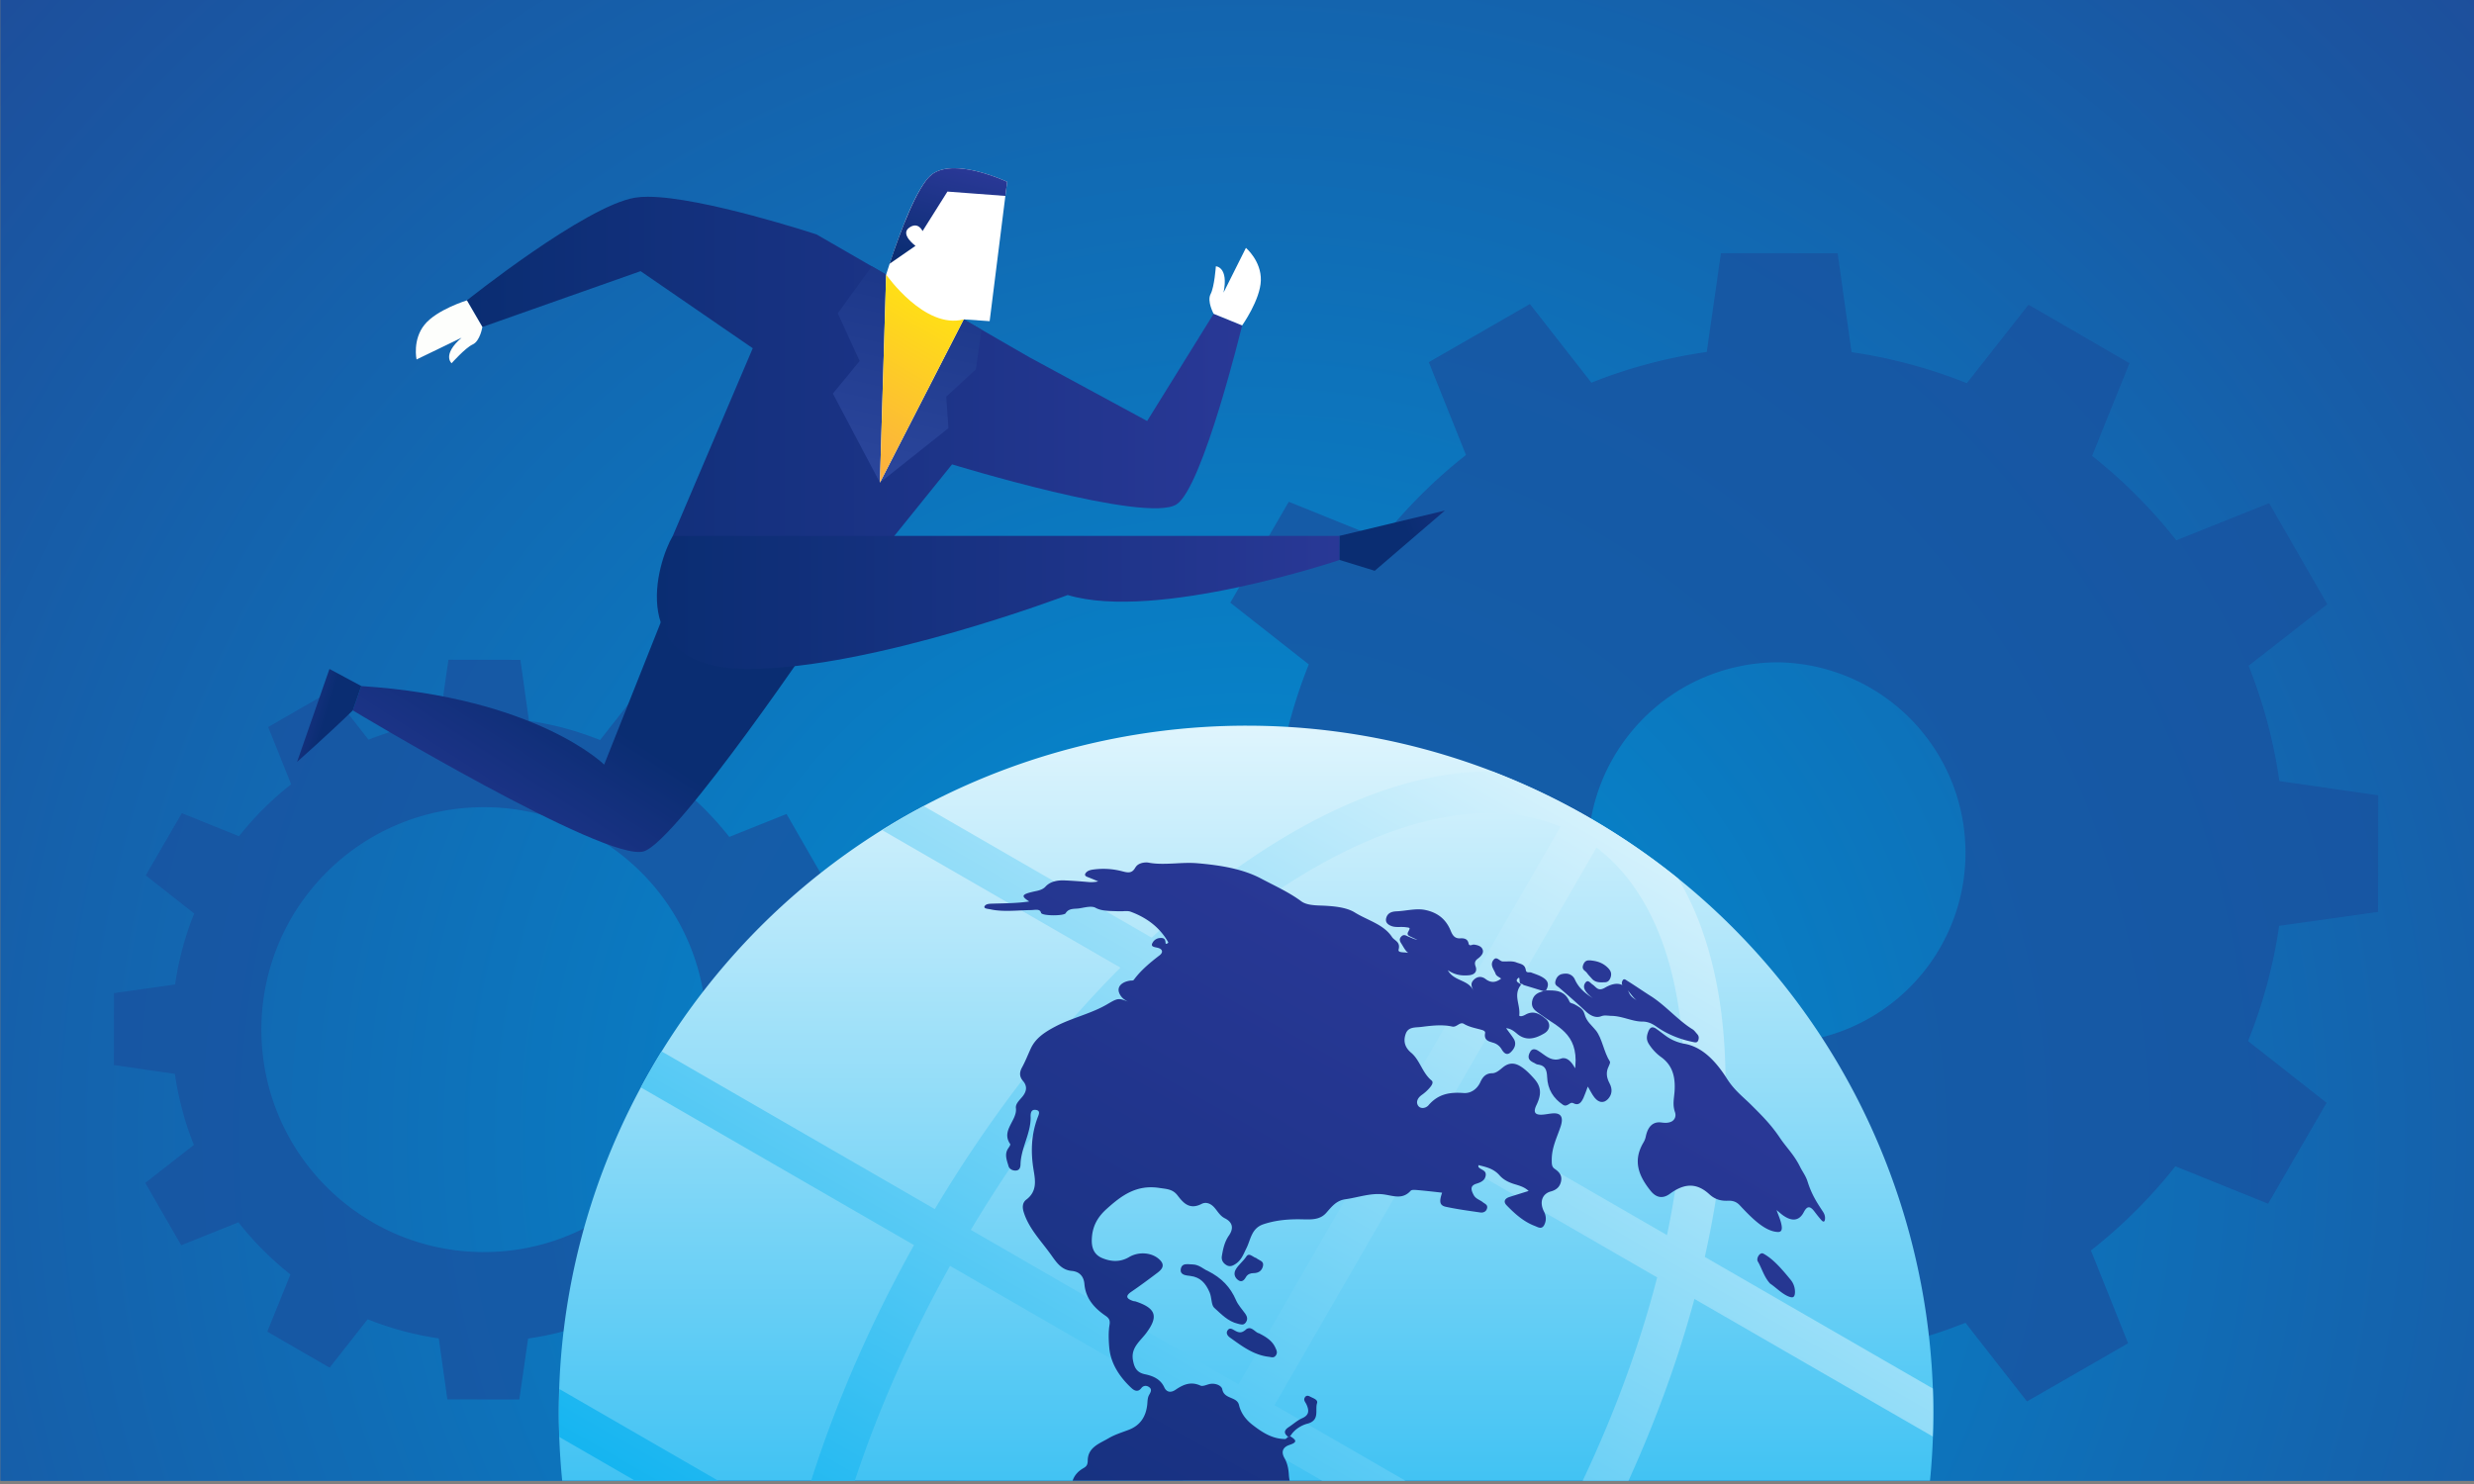
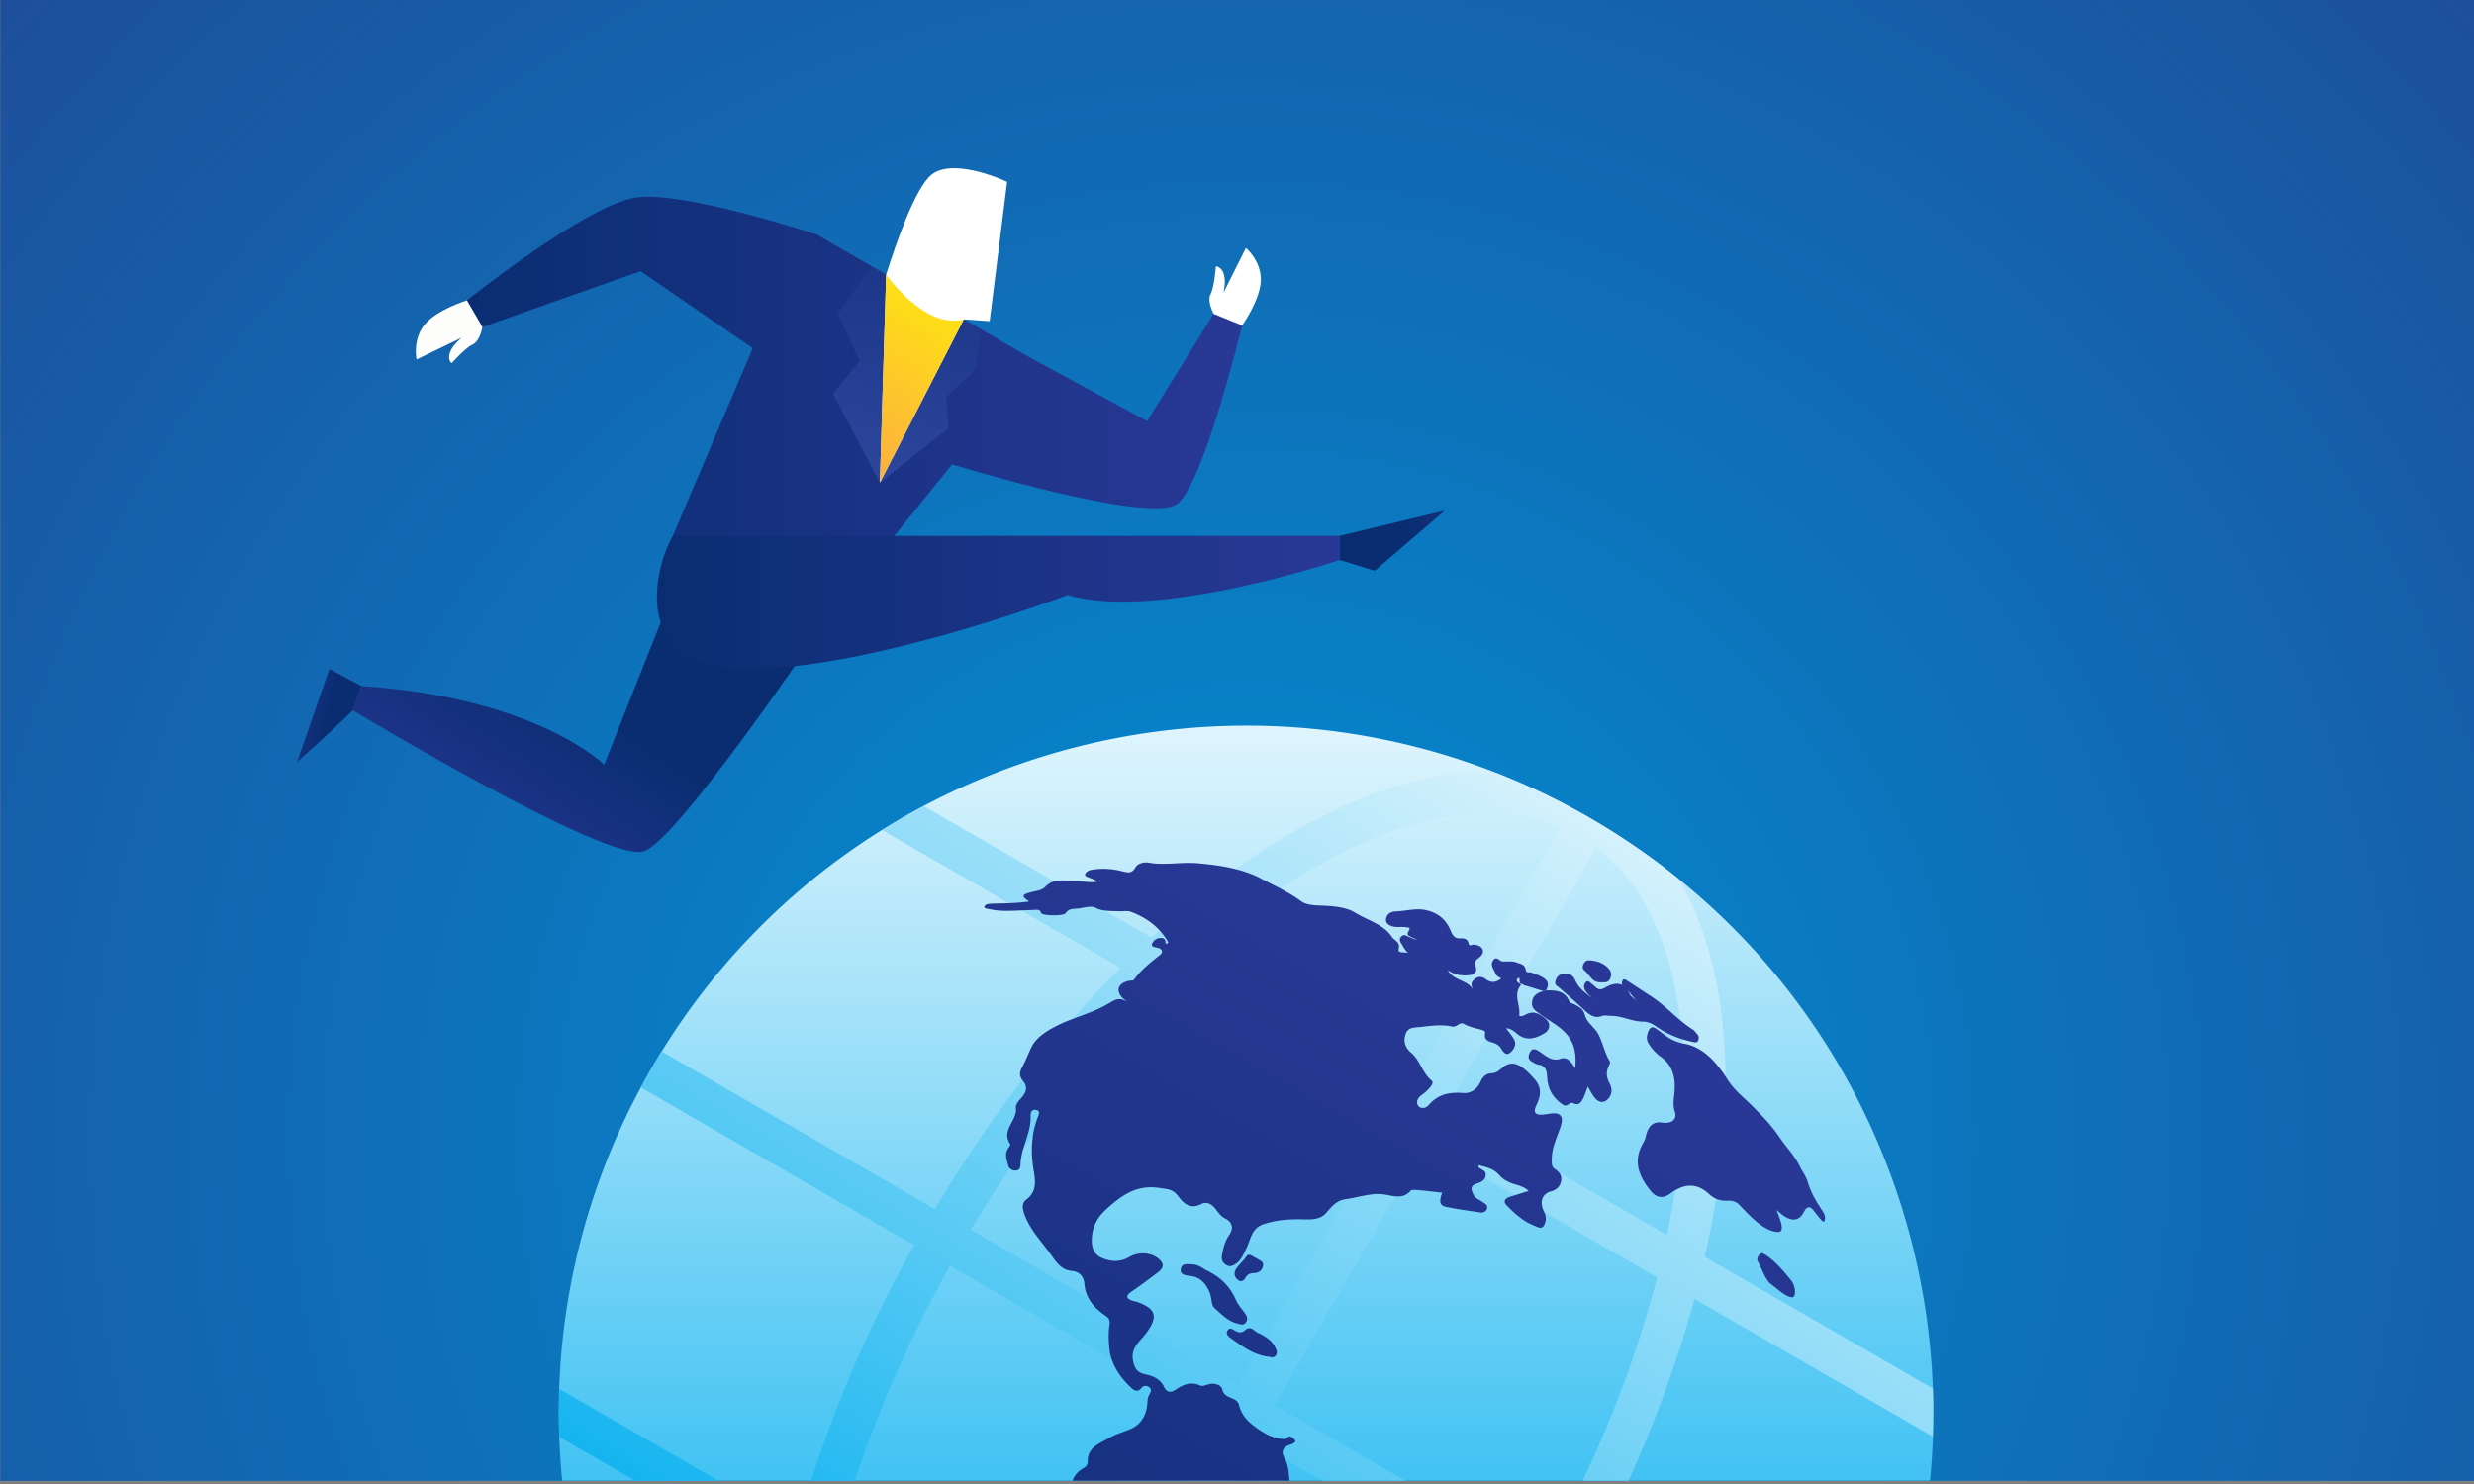
<svg xmlns="http://www.w3.org/2000/svg" viewBox="0 0 264.583 158.75" height="600" width="1000">
  <rect x="0" y="0" width="264.583" height="158.75" fill="#808080" stroke="none" />
  <defs>
    <clipPath id="ab" clipPathUnits="userSpaceOnUse">
      <path d="M0 1214h1820V0H0z" />
    </clipPath>
    <clipPath id="V" clipPathUnits="userSpaceOnUse">
      <path d="M227.711 1191.543l.686 1.405s-1.521 1.994-1.224 3.48c0 0-1.489-2.565.538-4.885" />
    </clipPath>
    <clipPath id="g" clipPathUnits="userSpaceOnUse">
-       <path d="M0 1214h1820V0H0z" />
-     </clipPath>
+       </clipPath>
    <clipPath id="h" clipPathUnits="userSpaceOnUse">
      <path d="M187.049 1196.17h110.17v-85.74h-110.17z" />
    </clipPath>
    <clipPath id="ac" clipPathUnits="userSpaceOnUse">
      <path transform="scale(1 -1)" fill="#f4e3d7" stroke-width=".12" d="M181.532-1208.664h120.392v72.235H181.532z" />
    </clipPath>
    <clipPath id="aa" clipPathUnits="userSpaceOnUse">
      <path transform="scale(1 -1)" fill="#f4e3d7" stroke-width=".12" d="M181.532-1208.664h120.392v72.235H181.532z" />
    </clipPath>
    <clipPath id="Y" clipPathUnits="userSpaceOnUse">
      <path transform="scale(1 -1)" fill="#f4e3d7" stroke-width=".12" d="M181.532-1208.664h120.392v72.235H181.532z" />
    </clipPath>
    <clipPath id="U" clipPathUnits="userSpaceOnUse">
      <path transform="scale(1 -1)" fill="#f4e3d7" stroke-width=".12" d="M181.532-1208.664h120.392v72.235H181.532z" />
    </clipPath>
    <clipPath id="S" clipPathUnits="userSpaceOnUse">
-       <path transform="scale(1 -1)" fill="#f4e3d7" stroke-width=".12" d="M181.532-1208.664h120.392v72.235H181.532z" />
-     </clipPath>
+       </clipPath>
    <clipPath id="Q" clipPathUnits="userSpaceOnUse">
      <path transform="scale(1 -1)" fill="#f4e3d7" stroke-width=".12" d="M181.532-1208.664h120.392v72.235H181.532z" />
    </clipPath>
    <clipPath id="O" clipPathUnits="userSpaceOnUse">
      <path transform="scale(1 -1)" fill="#f4e3d7" stroke-width=".12" d="M181.532-1208.664h120.392v72.235H181.532z" />
    </clipPath>
    <clipPath id="M" clipPathUnits="userSpaceOnUse">
      <path transform="scale(1 -1)" fill="#f4e3d7" stroke-width=".12" d="M181.532-1208.664h120.392v72.235H181.532z" />
    </clipPath>
    <clipPath id="K" clipPathUnits="userSpaceOnUse">
      <path transform="scale(1 -1)" fill="#f4e3d7" stroke-width=".12" d="M181.532-1208.664h120.392v72.235H181.532z" />
    </clipPath>
    <clipPath id="I" clipPathUnits="userSpaceOnUse">
      <path transform="scale(1 -1)" fill="#f4e3d7" stroke-width=".12" d="M181.532-1208.664h120.392v72.235H181.532z" />
    </clipPath>
    <clipPath id="G" clipPathUnits="userSpaceOnUse">
      <path transform="scale(1 -1)" fill="#f4e3d7" stroke-width=".12" d="M181.532-1208.664h120.392v72.235H181.532z" />
    </clipPath>
    <clipPath id="E" clipPathUnits="userSpaceOnUse">
      <path transform="scale(1 -1)" fill="#f4e3d7" stroke-width=".12" d="M181.532-1208.664h120.392v72.235H181.532z" />
    </clipPath>
    <clipPath id="C" clipPathUnits="userSpaceOnUse">
      <path transform="scale(1 -1)" fill="#f4e3d7" stroke-width=".12" d="M181.532-1208.664h120.392v72.235H181.532z" />
    </clipPath>
    <clipPath id="A" clipPathUnits="userSpaceOnUse">
      <path transform="scale(1 -1)" fill="#f4e3d7" stroke-width=".12" d="M181.532-1208.664h120.392v72.235H181.532z" />
    </clipPath>
    <clipPath id="y" clipPathUnits="userSpaceOnUse">
      <path transform="scale(1 -1)" fill="#f4e3d7" stroke-width=".12" d="M181.532-1208.664h120.392v72.235H181.532z" />
    </clipPath>
    <clipPath id="w" clipPathUnits="userSpaceOnUse">
      <path transform="scale(1 -1)" fill="#f4e3d7" stroke-width=".12" d="M181.532-1208.664h120.392v72.235H181.532z" />
    </clipPath>
    <clipPath id="u" clipPathUnits="userSpaceOnUse">
      <path transform="scale(1 -1)" fill="#f4e3d7" stroke-width=".12" d="M181.532-1208.664h120.392v72.235H181.532z" />
    </clipPath>
    <clipPath id="s" clipPathUnits="userSpaceOnUse">
      <path transform="scale(1 -1)" fill="#f4e3d7" stroke-width=".12" d="M181.532-1208.664h120.392v72.235H181.532z" />
    </clipPath>
    <clipPath id="q" clipPathUnits="userSpaceOnUse">
      <path transform="scale(1 -1)" fill="#f4e3d7" stroke-width=".12" d="M181.532-1208.664h120.392v72.235H181.532z" />
    </clipPath>
    <clipPath id="o" clipPathUnits="userSpaceOnUse">
      <path transform="scale(1 -1)" fill="#f4e3d7" stroke-width=".12" d="M181.532-1208.664h120.392v72.235H181.532z" />
    </clipPath>
    <clipPath id="m" clipPathUnits="userSpaceOnUse">
      <path transform="scale(1 -1)" fill="#f4e3d7" stroke-width=".12" d="M181.532-1208.664h120.392v72.235H181.532z" />
    </clipPath>
    <clipPath id="k" clipPathUnits="userSpaceOnUse">
      <path transform="scale(1 -1)" fill="#f4e3d7" stroke-width=".12" d="M181.532-1208.664h120.392v72.235H181.532z" />
    </clipPath>
    <clipPath id="i" clipPathUnits="userSpaceOnUse">
      <path transform="scale(1 -1)" fill="#f4e3d7" stroke-width=".12" d="M181.532-1208.664h120.392v72.235H181.532z" />
    </clipPath>
    <clipPath id="f" clipPathUnits="userSpaceOnUse">
      <path transform="scale(1 -1)" fill="#f4e3d7" stroke-width=".12" d="M181.532-1208.664h120.392v72.235H181.532z" />
    </clipPath>
    <clipPath id="d" clipPathUnits="userSpaceOnUse">
      <path transform="scale(1 -1)" fill="#f4e3d7" stroke-width=".12" d="M181.532-1208.664h120.392v72.235H181.532z" />
    </clipPath>
    <clipPath id="b" clipPathUnits="userSpaceOnUse">
      <path transform="scale(1 -1)" fill="#f4e3d7" stroke-width=".12" d="M181.532-1208.664h120.392v72.235H181.532z" />
    </clipPath>
    <linearGradient id="ad" spreadMethod="pad" gradientTransform="matrix(33.208 0 0 -33.208 213.467 1179.173)" gradientUnits="userSpaceOnUse" y2="0" x2="1" y1="0" x1="0">
      <stop offset="0" stop-color="#0a2d72" />
      <stop offset="1" stop-color="#293896" />
    </linearGradient>
    <linearGradient id="Z" spreadMethod="pad" gradientTransform="scale(8.242 -8.242) rotate(-59.999 -111.176 -95.342)" gradientUnits="userSpaceOnUse" y2="0" x2="1" y1="0" x1="0">
      <stop offset="0" stop-color="#fbb03f" />
      <stop offset="1" stop-color="#ffde17" />
    </linearGradient>
    <linearGradient id="a" spreadMethod="pad" gradientTransform="matrix(-2.792 -.245 -.245 2.792 229.058 1194.127)" gradientUnits="userSpaceOnUse" y2="0" x2="1" y1="0" x1="0">
      <stop offset="0" stop-color="#fff" />
      <stop offset="1" stop-opacity="0" stop-color="#fff" />
    </linearGradient>
    <linearGradient id="X" spreadMethod="pad" gradientTransform="matrix(-2.792 -.245 -.245 2.792 229.058 1194.127)" gradientUnits="userSpaceOnUse" y2="0" x2="1" y1="0" x1="0">
      <stop offset="0" stop-color="#00aeef" />
      <stop offset="1" stop-color="#fff" />
    </linearGradient>
    <linearGradient id="T" spreadMethod="pad" gradientTransform="matrix(1.179 4.826 4.826 -1.179 227.158 1195.474)" gradientUnits="userSpaceOnUse" y2="0" x2="1" y1="0" x1="0">
      <stop offset="0" stop-color="#0a2d72" />
      <stop offset="1" stop-color="#293896" />
    </linearGradient>
    <linearGradient id="R" spreadMethod="pad" gradientTransform="scale(-10.218 10.218) rotate(6.953 -971.148 -133.453)" gradientUnits="userSpaceOnUse" y2="0" x2="1" y1="0" x1="0">
      <stop offset="0" stop-color="#00aeef" />
      <stop offset=".595" stop-color="#fff" />
      <stop offset="1" stop-color="#fff" />
    </linearGradient>
    <linearGradient id="P" spreadMethod="pad" gradientTransform="scale(-11.855 11.855) rotate(-77.275 53.547 62.395)" gradientUnits="userSpaceOnUse" y2="0" x2="1" y1="0" x1="0">
      <stop offset="0" stop-color="#1b3687" />
      <stop offset="1" stop-color="#2c479d" />
    </linearGradient>
    <linearGradient id="N" spreadMethod="pad" gradientTransform="matrix(37.72 0 0 -37.72 204.223 1188.572)" gradientUnits="userSpaceOnUse" y2="0" x2="1" y1="0" x1="0">
      <stop offset="0" stop-color="#0a2d72" />
      <stop offset="1" stop-color="#293896" />
    </linearGradient>
    <linearGradient id="L" spreadMethod="pad" gradientTransform="scale(7.634 -7.634) rotate(-22.311 -376.384 -160.474)" gradientUnits="userSpaceOnUse" y2="0" x2="1" y1="0" x1="0">
      <stop offset="0" stop-color="#0a2d72" />
      <stop offset="1" stop-color="#293896" />
    </linearGradient>
    <linearGradient id="J" spreadMethod="pad" gradientTransform="matrix(-2.461 .752 .752 2.461 197.337 1173.493)" gradientUnits="userSpaceOnUse" y2="0" x2="1" y1="0" x1="0">
      <stop offset="0" stop-color="#0a2d72" />
      <stop offset="1" stop-color="#293896" />
    </linearGradient>
    <linearGradient id="H" spreadMethod="pad" gradientTransform="scale(-10.859 10.859) rotate(-57.313 89.34 71.699)" gradientUnits="userSpaceOnUse" y2="0" x2="1" y1="0" x1="0">
      <stop offset="0" stop-color="#0a2d72" />
      <stop offset="1" stop-color="#293896" />
    </linearGradient>
    <linearGradient id="F" spreadMethod="pad" gradientTransform="scale(53.636 -53.636) rotate(-59.999 -15.831 -14.086)" gradientUnits="userSpaceOnUse" y2="0" x2="1" y1="0" x1="0">
      <stop offset="0" stop-color="#0a2d72" />
      <stop offset="1" stop-color="#293896" />
    </linearGradient>
    <linearGradient id="D" spreadMethod="pad" gradientTransform="scale(53.635 -53.635) rotate(-59.999 -15.928 -14.03)" gradientUnits="userSpaceOnUse" y2="0" x2="1" y1="0" x1="0">
      <stop offset="0" stop-color="#0a2d72" />
      <stop offset="1" stop-color="#293896" />
    </linearGradient>
    <linearGradient id="B" spreadMethod="pad" gradientTransform="scale(53.636 -53.636) rotate(-59.999 -15.808 -14.1)" gradientUnits="userSpaceOnUse" y2="0" x2="1" y1="0" x1="0">
      <stop offset="0" stop-color="#0a2d72" />
      <stop offset="1" stop-color="#293896" />
    </linearGradient>
    <linearGradient id="z" spreadMethod="pad" gradientTransform="scale(53.635 -53.635) rotate(-59.999 -15.897 -14.048)" gradientUnits="userSpaceOnUse" y2="0" x2="1" y1="0" x1="0">
      <stop offset="0" stop-color="#0a2d72" />
      <stop offset="1" stop-color="#293896" />
    </linearGradient>
    <linearGradient id="x" spreadMethod="pad" gradientTransform="scale(53.635 -53.635) rotate(-59.999 -15.566 -14.24)" gradientUnits="userSpaceOnUse" y2="0" x2="1" y1="0" x1="0">
      <stop offset="0" stop-color="#0a2d72" />
      <stop offset="1" stop-color="#293896" />
    </linearGradient>
    <linearGradient id="v" spreadMethod="pad" gradientTransform="matrix(26.818 46.449 46.449 -26.818 223.83 1116.512)" gradientUnits="userSpaceOnUse" y2="0" x2="1" y1="0" x1="0">
      <stop offset="0" stop-color="#0a2d72" />
      <stop offset="1" stop-color="#293896" />
    </linearGradient>
    <linearGradient id="t" spreadMethod="pad" gradientTransform="scale(53.636 -53.636) rotate(-59.999 -15.772 -14.12)" gradientUnits="userSpaceOnUse" y2="0" x2="1" y1="0" x1="0">
      <stop offset="0" stop-color="#0a2d72" />
      <stop offset="1" stop-color="#293896" />
    </linearGradient>
    <linearGradient id="r" spreadMethod="pad" gradientTransform="scale(53.635 -53.635) rotate(-59.999 -15.795 -14.107)" gradientUnits="userSpaceOnUse" y2="0" x2="1" y1="0" x1="0">
      <stop offset="0" stop-color="#0a2d72" />
      <stop offset="1" stop-color="#293896" />
    </linearGradient>
    <linearGradient id="p" spreadMethod="pad" gradientTransform="scale(53.635 -53.635) rotate(-59.999 -15.652 -14.19)" gradientUnits="userSpaceOnUse" y2="0" x2="1" y1="0" x1="0">
      <stop offset="0" stop-color="#0a2d72" />
      <stop offset="1" stop-color="#293896" />
    </linearGradient>
    <linearGradient id="n" spreadMethod="pad" gradientTransform="scale(53.635 -53.635) rotate(-59.999 -15.96 -14.012)" gradientUnits="userSpaceOnUse" y2="0" x2="1" y1="0" x1="0">
      <stop offset="0" stop-color="#0a2d72" />
      <stop offset="1" stop-color="#293896" />
    </linearGradient>
    <linearGradient id="l" spreadMethod="pad" gradientTransform="scale(69.141 -69.141) rotate(-60.359 -12.25 -10.957)" gradientUnits="userSpaceOnUse" y2="0" x2="1" y1="0" x1="0">
      <stop offset="0" stop-color="#00aeef" />
      <stop offset="1" stop-color="#fff" />
    </linearGradient>
    <linearGradient id="j" spreadMethod="pad" gradientTransform="matrix(0 59.22 59.22 0 242.134 1121.285)" gradientUnits="userSpaceOnUse" y2="0" x2="1" y1="0" x1="0">
      <stop offset="0" stop-color="#00aeef" />
      <stop offset="1" stop-color="#fff" />
    </linearGradient>
    <radialGradient id="e" spreadMethod="pad" gradientTransform="scale(91.949 -91.949) rotate(-45 -13.824 -9.45)" gradientUnits="userSpaceOnUse" r="1" cy="0" cx="0" fy="0" fx="0">
      <stop offset="0" stop-color="#0091d5" />
      <stop offset="1" stop-color="#214694" />
    </radialGradient>
    <radialGradient id="c" spreadMethod="pad" gradientTransform="scale(91.949 -91.949) rotate(-45 -13.824 -9.45)" gradientUnits="userSpaceOnUse" r="1" cy="0" cx="0" fy="0" fx="0">
      <stop offset="0" stop-color="#0091d5" />
      <stop offset="1" stop-color="#214694" />
    </radialGradient>
    <mask id="W" height="1" width="1" y="0" x="0" maskUnits="userSpaceOnUse">
      <path d="M-32768 32767h65535v-65535h-65535z" fill="url(#a)" />
    </mask>
  </defs>
  <g clip-path="url(#b)" transform="matrix(2.198 0 0 -2.198 -398.95 2656.265)">
    <path d="M181.434 1092.6h121.4V1214h-121.4z" fill="url(#c)" />
  </g>
  <g clip-path="url(#d)" transform="matrix(2.198 0 0 -2.198 -398.95 2656.265)">
    <path d="M181.434 1092.6h121.4V1214h-121.4z" fill="url(#e)" />
  </g>
  <g clip-path="url(#f)" transform="matrix(2.198 0 0 -2.198 -398.95 2656.265)">
    <g clip-path="url(#g)">
      <g clip-path="url(#h)" opacity=".75">
        <path d="M268.024 1157.723c-5.118.007-9.261 4.162-9.254 9.281.007 5.118 4.163 9.261 9.28 9.254a9.269 9.269 0 00-.026-18.535m29.187 6.388l.008 5.675-4.811.691a24.44 24.44 0 01-1.494 5.613l3.828 2.993-2.83 4.919-4.517-1.808a24.743 24.743 0 01-4.098 4.11l1.82 4.512-4.91 2.844-3.004-3.82a24.413 24.413 0 01-5.608 1.511l-.678 4.813-5.675.008-.692-4.811a24.44 24.44 0 01-5.613-1.494l-2.993 3.828-4.918-2.83 1.808-4.517a24.755 24.755 0 01-4.111-4.099l-4.511 1.822-2.845-4.911 3.82-3.004a24.462 24.462 0 01-1.51-5.608l-4.813-.678-.01-5.675 4.813-.692a24.44 24.44 0 011.494-5.613l-3.83-2.993 2.832-4.919 4.517 1.809a24.787 24.787 0 014.098-4.111l-1.821-4.511 4.91-2.845 3.004 3.82a24.47 24.47 0 015.609-1.51l.678-4.813 5.675-.009.69 4.812c1.956.277 3.835.785 5.614 1.494l2.994-3.829 4.918 2.831-1.808 4.517a24.705 24.705 0 014.11 4.098l4.512-1.821 2.844 4.91-3.82 3.004a24.42 24.42 0 011.51 5.609zM205.034 1147.554c-5.98.01-10.82 4.863-10.811 10.842.009 5.98 4.863 10.82 10.842 10.811 5.98-.008 10.82-4.862 10.81-10.842-.007-5.979-4.862-10.82-10.841-10.81m18.01 9.05l.006 3.5-2.968.427a15.074 15.074 0 01-.922 3.462l2.362 1.846-1.746 3.034-2.786-1.115a15.272 15.272 0 01-2.528 2.535l1.123 2.783-3.03 1.754-1.852-2.356c-1.096.44-2.254.757-3.46.932l-.417 2.97-3.501.004-.426-2.968a15.082 15.082 0 01-3.463-.922l-1.846 2.362-3.034-1.746 1.116-2.786a15.24 15.24 0 01-2.536-2.528l-2.783 1.123-1.754-3.029 2.356-1.853a15.103 15.103 0 01-.932-3.459l-2.97-.418-.004-3.5 2.968-.427a15.06 15.06 0 01.922-3.462l-2.362-1.847 1.746-3.034 2.786 1.116a15.278 15.278 0 012.528-2.536l-1.123-2.783 3.029-1.754 1.853 2.356a15.103 15.103 0 013.459-.932l.418-2.968 3.5-.005.428 2.967c1.205.171 2.364.485 3.462.922l1.846-2.362 3.034 1.746-1.115 2.786a15.31 15.31 0 012.535 2.528l2.783-1.123 1.754 3.03-2.356 1.852c.44 1.096.757 2.254.932 3.46zM232.386 1123.585a7.18 7.18 0 00-7.17 7.191 7.18 7.18 0 007.19 7.17 7.18 7.18 0 00-.021-14.361m17.037 9.605a17.107 17.107 0 01-3.242 7.862l2.013 2.672-2.793 2.801-2.678-2.005a17.119 17.119 0 01-7.852 3.264l-.467 3.314-3.955.006-.476-3.313a17.117 17.117 0 01-7.862-3.24l-2.672 2.011-2.801-2.793 2.005-2.677a17.118 17.118 0 01-3.264-7.853l-3.314-.466-.006-3.955 3.313-.477a17.113 17.113 0 013.24-7.86l-2.011-2.673 2.793-2.8 2.678 2.004a17.1 17.1 0 017.852-3.265l.467-3.314 3.955-.005.476 3.313a17.098 17.098 0 017.86 3.241l2.674-2.013 2.8 2.793-2.004 2.678a17.119 17.119 0 013.264 7.852l3.314.467.006 3.955z" fill="#18519f" />
      </g>
    </g>
  </g>
  <g clip-path="url(#i)" transform="matrix(2.198 0 0 -2.198 -398.95 2656.265)">
    <path d="M213.179 1156.451c-9.232-15.991-3.754-36.439 12.238-45.671 15.991-9.232 36.439-3.754 45.672 12.237 9.232 15.991 3.753 36.439-12.238 45.673a33.289 33.289 0 01-16.686 4.484c-11.555.001-22.793-5.996-28.986-16.723" fill="url(#j)" />
  </g>
  <g clip-path="url(#k)" transform="matrix(2.198 0 0 -2.198 -398.95 2656.265)">
    <path d="M242.95 1167.094c-1.834-1.189-3.646-2.615-5.408-4.236l-11.083 6.399c-.348-.186-.698-.369-1.042-.567-.334-.194-.657-.398-.982-.602l11.588-6.69c-3.293-3.302-6.371-7.295-9.033-11.752l-13.295 7.677a34.395 34.395 0 01-1.007-1.755l13.29-7.674c-2.528-4.534-4.447-9.195-5.66-13.699l-11.595 6.695a33.664 33.664 0 01-.003-2.335l11.093-6.404c-.523-2.338-.852-4.62-.965-6.803-.245-4.768.543-8.723 2.259-11.607a33.385 33.385 0 019.043-5.214c3.352-.039 7.166 1.255 11.168 3.849 1.834 1.189 3.646 2.614 5.409 4.236l11.082-6.399c.349.185.698.368 1.042.567.335.193.658.398.983.601l-11.59 6.691c3.294 3.302 6.371 7.294 9.035 11.751l13.294-7.676c.355.575.689 1.161 1.007 1.755l-13.29 7.673c2.528 4.535 4.447 9.196 5.66 13.699l11.595-6.694c.028.777.031 1.554.003 2.335l-11.093 6.404c.524 2.337.852 4.619.965 6.801.246 4.77-.543 8.724-2.258 11.609a33.412 33.412 0 01-9.043 5.213l-.149.001c-3.317 0-7.077-1.294-11.02-3.849m-3.568-5.299c1.528 1.366 3.091 2.578 4.668 3.601 5.158 3.343 9.858 4.332 13.382 2.86l-7.309-12.662zm12.493-7.213l7.31 12.662c3.037-2.316 4.53-6.881 4.213-13.019-.096-1.879-.364-3.837-.783-5.844zm-23.133-5.947c2.679 4.481 5.784 8.469 9.096 11.715l11.273-6.509-7.347-12.725zm14.775-8.53l7.346 12.725 11.273-6.508c-1.156-4.492-3.057-9.174-5.598-13.735zm-21.385-6.957c1.156 4.492 3.057 9.173 5.599 13.735l13.022-7.519-7.348-12.725zm13.025-7.521l7.347 12.725 13.022-7.517c-2.679-4.481-5.783-8.469-9.095-11.716zm-14.288-.382c.097 1.877.365 3.836.784 5.843l10.74-6.201-7.309-12.663c-3.038 2.317-4.531 6.882-4.215 13.021m5.967-14.032l7.31 12.662 10.74-6.2c-1.528-1.366-3.09-2.579-4.669-3.601-3.604-2.337-6.986-3.524-9.899-3.524-1.254 0-2.421.22-3.482.663" fill="url(#l)" />
  </g>
  <g clip-path="url(#m)" transform="matrix(2.198 0 0 -2.198 -398.95 2656.265)">
    <path d="M236.754 1166.286c-.165-.327-.387-.265-.655-.196a3.61 3.61 0 01-1.346.089c-.162-.018-.316-.049-.407-.159-.088-.103-.045-.167.079-.213.164-.062.321-.13.515-.212a1.586 1.586 0 00-.483-.031c-.372.034-.751.061-1.136.079-.378.017-.721-.055-.949-.306-.095-.103-.24-.167-.43-.207-.735-.156-.794-.232-.357-.512-.588-.087-1.144-.088-1.705-.103-.162-.01-.382.01-.462-.119-.081-.129.155-.134.29-.163.593-.13 1.286-.046 1.941-.034.214 0 .46.081.509-.132.037-.158 1.117-.16 1.199-.02.156.261.439.197.68.238.272.046.587.131.777.024.291-.163.688-.151 1.072-.166h.238c.146.01.29.015.389-.021.85-.314 1.448-.81 1.83-1.48.018-.032-.015-.072-.118-.087-.024.131.009.316-.29.284a.436.436 0 01-.346-.224c-.136-.225.133-.212.285-.262.227-.076.211-.235.052-.356-.478-.367-.924-.743-1.248-1.186-.043-.057-.115-.036-.179-.045-.424-.063-.649-.301-.54-.592.072-.189.221-.337.444-.435-.474.188-.509.179-1.013-.117-.78-.462-1.709-.659-2.514-1.079-.581-.302-.992-.599-1.215-1.078-.141-.305-.261-.619-.426-.92-.132-.241-.137-.448.047-.663.204-.238.188-.486-.014-.743-.142-.18-.36-.361-.332-.578.075-.597-.739-1.089-.28-1.743.029-.043-.054-.154-.101-.225-.186-.286-.059-.573.022-.855.043-.148.209-.232.376-.214.165.019.204.16.207.295.019.806.516 1.527.492 2.321-.005.14.004.397.291.326.202-.05.094-.244.039-.393-.301-.817-.331-1.658-.184-2.533.084-.504.173-1.031-.354-1.43-.19-.145-.204-.367-.131-.604.245-.804.856-1.414 1.342-2.098.251-.352.493-.724.996-.77.404-.037.588-.291.618-.636.06-.706.481-1.175 1.04-1.556.167-.114.216-.229.183-.428-.063-.371-.043-.777-.012-1.128.069-.756.503-1.421 1.08-1.954.137-.128.315-.217.481.001.099.127.249.137.378.044.158-.115.069-.252 0-.375-.081-.143-.076-.3-.091-.456-.059-.592-.332-1.027-.9-1.245-.331-.127-.677-.231-.979-.409-.437-.258-1.008-.435-1.018-1.081-.003-.223-.063-.293-.217-.382-.51-.291-.685-.794-.493-1.387.08-.246.089-.492.083-.749-.018-.644-.253-1.271-.111-1.926.042-.199.112-.42.069-.605-.158-.684.036-1.235.387-1.807.464-.756.784-1.589.372-2.509-.289-.648-.763-1.185-1.063-1.843-.276-.606-.619-1.191-.877-1.811-.305-.73-.515-1.488-1.054-2.124-.457-.54-.694-1.264-.748-1.913-.039-.474-.005-.952-.109-1.436-.051-.241-.081-.435-.383-.479-.245-.035-.384-.252-.288-.468.176-.391.023-.794-.041-1.203-.112-.72-.15-1.418.405-1.833.179-.133.323-.262.111-.571-.101-.147-.002-.273.069-.398.248-.435.761-.478 1.214-.616.076-.022.158-.042.24.046.099.104.062.19.005.251-.303.329-.318.862-.682 1.171-.052.044-.04.113-.019.189.095.358.222.663.616.905.494.301.596.597.494 1.075-.03.14-.118.348.092.416.364.116.501.47.801.642.184.105.255.272.173.454-.04.09-.129.172-.024.301.456-.283.633-.248.942.245.157.25.266.275.499.173.884-.381 1.523.02 1.603 1.011.001.019.037.04.057.059.75-.417.861-.385 1.717.103.558.318 1.082.667 1.598 1.041.373.272.728.531.896.932.049.118.083.226.228.263.649.17 1.318.266 1.909.045.439-.164.81-.099 1.165.159.947.691 1.822 1.421 2.273 2.433.053.12.165.205.281.232.611.144 1.099.515 1.676.714.595.204.98.581 1.165 1.127.09.266.067.453-.18.64-.308.234-.535.546-.595.909-.066.385-.314.62-.637.805-.338.19-.598.482-.973.623-.085.032-.171.073-.147.195.109.552-.258.861-.697 1.073-.398.193-.254.719-.662.878.015.027.021.061.043.08.279.251.176.601.257.905.258.971.031 1.526-.881 2.024-.514.281-.743.715-.774 1.248-.017.292-.074.563-.21.8-.202.352-.039.556.25.651.427.138.278.258.031.416l-.108-.027c-.048-.036-.096-.104-.144-.105-.618 0-1.105.318-1.567.673-.326.249-.579.566-.678.983-.1.42-.721.268-.813.765-.036.19-.365.324-.649.247-.135-.037-.305-.116-.41-.069-.467.215-.837.056-1.219-.205-.191-.131-.419-.151-.546.126-.185.4-.555.553-.936.631-.4.083-.52.324-.585.68-.113.612.348.927.643 1.323.604.809.484 1.204-.503 1.538-.044.014-.095.012-.139.027-.307.107-.398.234-.074.453.424.289.835.596 1.247.906.21.157.397.348.162.609-.359.396-1.042.455-1.523.169-.424-.253-.872-.235-1.313-.049-.405.17-.515.511-.504.895.017.59.236 1.057.713 1.488.733.662 1.459 1.201 2.574 1.03.355-.055.645-.052.884-.362.266-.346.572-.725 1.172-.415.212.11.446.022.624-.181.158-.178.27-.401.506-.519.383-.192.441-.49.201-.837-.214-.306-.287-.65-.345-.999-.03-.174.039-.326.204-.432.181-.117.324-.047.476.054.277.188.376.479.516.759.212.424.238.969.829 1.166.625.207 1.256.253 1.889.238.426-.01.859-.035 1.169.32.262.298.486.595.924.657.643.089 1.274.331 1.916.229.447-.071.875-.243 1.261.182.054.06.2.046.301.038.412-.035.821-.083 1.231-.129-.151-.441-.12-.621.183-.687.558-.12 1.12-.195 1.675-.276.125-.019.272.024.323.182.062.192-.102.237-.2.317-.148.121-.344.156-.45.359-.13.249-.176.445.142.543.198.062.407.146.447.393.043.272-.239.271-.35.418-.012.016-.002.052-.002.093.375-.095.737-.167 1.03-.502.183-.209.44-.337.708-.42.24-.074.495-.137.704-.336-.326-.103-.632-.196-.938-.295-.198-.065-.321-.211-.131-.406.402-.415.833-.797 1.354-.995.169-.064.354-.201.479.051.1.205.096.419-.017.642-.234.457-.088.865.329.978.235.064.435.191.499.486.069.316-.113.479-.312.618-.14.097-.138.237-.139.417-.006.612.255 1.107.432 1.639.145.435.032.66-.355.642-.199-.01-.399-.065-.599-.066-.315 0-.378.146-.219.476.251.521.231.891-.116 1.28-.201.224-.409.442-.662.598-.29.179-.563.187-.851-.044-.163-.131-.328-.289-.53-.292-.279 0-.447-.153-.569-.422-.167-.373-.491-.565-.816-.541-.641.047-1.221-.022-1.713-.597-.123-.145-.391-.198-.509-.01-.109.174-.013.375.182.512a2 2 0 01.378.34c.088.101.219.268.098.367-.448.367-.567.995-.99 1.347-.314.261-.396.578-.259.939.125.33.469.284.741.318.517.065 1.031.127 1.514.019.101-.024.186.027.268.076.098.06.191.119.3.055.266-.159.57-.208.861-.291.076-.021.191-.061.172-.16-.068-.367.202-.403.387-.466a.696.696 0 00.417-.321c.105-.182.255-.32.44-.145.177.168.309.403.144.663-.108.169-.232.324-.366.509.234-.02.389-.15.532-.27.438-.369.886-.243 1.328.019.289.171.316.496.068.703-.29.243-.591.429-.991.204-.106-.06-.235-.103-.3-.044.073.522-.306.99.076 1.484.059.076-.347.14-.136.332.081.074.07-.025.078-.124.006-.078.023-.155.108-.149.035 0 .065-.048.102-.059.324-.098.647-.197.967-.298l.102.033c.167.274.117.456-.102.608-.188.129-.399.188-.605.268-.091.036-.245-.039-.268.118-.043.3-.266.297-.458.375-.143.057-.292.054-.441.05h-.235c-.157.014-.297.297-.461.042-.155-.239.053-.442.124-.647.036-.106.177-.157.269-.232-.27-.208-.509-.21-.758-.019-.163.124-.381.157-.58-.048-.194-.199-.067-.365.004-.558-.219.589-.963.474-1.259 1.035.345-.239.69-.283 1.051-.244.238.026.394.17.299.431-.06.164-.034.27.117.38.143.105.281.253.234.417-.054.182-.24.234-.419.261-.031 0-.066 0-.101-.015-.075-.022-.15-.043-.174.08-.045.22-.216.251-.41.24-.271-.015-.375.167-.457.368-.227.556-.627.885-1.239 1.012-.448.092-.931-.047-1.401-.066-.209-.01-.408-.063-.487-.29-.077-.227.046-.349.242-.425.131-.051.277-.049.422-.046.089.001.178 0 .263-.01.236-.03.241-.021.13-.23-.057-.104-.014-.164.061-.202.129-.067.262-.125.393-.187-.168.034-.312.108-.462.169-.096.04-.201.119-.321 0-.127-.126-.073-.24-.006-.342.112-.174.201-.37.345-.461-.167.05-.523-.016-.474.167.099.38-.201.424-.32.605-.405.622-1.201.815-1.812 1.196-.424.264-1.077.317-1.702.338-.332.012-.678.04-.905.208-.592.439-1.295.755-1.948 1.102-.886.47-1.962.653-3.146.752-.317.024-.658.01-1-.01-.458-.022-.919-.045-1.324.034a.531.531 0 01-.128.011c-.203 0-.433-.079-.518-.244" fill="url(#n)" />
  </g>
  <g clip-path="url(#o)" transform="matrix(2.198 0 0 -2.198 -398.95 2656.265)">
    <path d="M261.692 1158.255c-.087-.244-.076-.407.068-.617.168-.249.358-.441.564-.589.514-.37.721-.894.656-1.713-.026-.324-.1-.612.023-.97.077-.228-.037-.406-.196-.472-.151-.063-.308-.054-.472-.032-.377.049-.648-.166-.754-.692a.892.892 0 00-.114-.286c-.514-.873-.252-1.6.354-2.352.297-.37.625-.368.933-.142.615.449 1.235.611 1.922-.022.299-.274.592-.324.887-.315.19.01.401-.016.588-.216.614-.656 1.222-1.264 1.838-1.304.197-.013.272.101.163.49-.047.17-.118.331-.207.577.126-.103.217-.188.309-.253.437-.313.791-.281 1.014.145.142.268.279.356.518.04.11-.147.22-.284.33-.411.094-.109.176-.128.188.06.012.188-.082.31-.144.404-.255.39-.507.772-.706 1.405-.085.272-.241.466-.361.708-.302.608-.657.93-.978 1.407-.44.659-.901 1.11-1.382 1.591-.399.401-.832.715-1.201 1.297-.589.932-1.243 1.547-2.046 1.696a2.2 2.2 0 00-.884.356c-.174.122-.341.26-.517.38a.315.315 0 01-.171.067c-.087 0-.161-.067-.222-.237" fill="url(#p)" />
  </g>
  <g clip-path="url(#q)" transform="matrix(2.198 0 0 -2.198 -398.95 2656.265)">
    <path d="M256.721 1160.288l-.102-.033c-.264-.058-.524-.169-.572-.524-.044-.334.204-.453.399-.601.792-.596 1.85-.913 1.711-2.524l-.015-.108c-.172.331-.412.574-.684.473-.414-.154-.684.086-.99.303-.178.125-.411.289-.549-.05-.141-.342.145-.407.327-.515.045-.027.103-.028.155-.039.278-.055.369-.24.382-.59.024-.616.31-1.046.765-1.354.119-.081.207-.028.289.025.071.047.137.094.215.052.257-.143.393.023.503.266.073.162.128.336.207.541.119-.2.207-.384.323-.531.198-.25.44-.3.651-.084.19.196.251.467.081.78-.141.261-.185.538-.036.825.035.065.08.191.06.22-.302.467-.378 1.136-.688 1.524-.204.256-.451.419-.552.8-.072.271-.299.357-.49.47-.077.045-.203.046-.234.119-.214.508-.589.557-.992.557h-.164" fill="url(#r)" />
  </g>
  <g clip-path="url(#s)" transform="matrix(2.198 0 0 -2.198 -398.95 2656.265)">
    <path d="M257.491 1161.083c-.159-.044-.262-.167-.306-.352-.043-.186.091-.228.178-.303.435-.374.867-.754 1.292-1.151.228-.213.488-.348.762-.244.121.046.226.036.33.027.048 0 .095-.01.143-.01.269 0 .528-.069.781-.139s.502-.141.756-.139c.235 0 .446-.084.657-.233.61-.432 1.242-.65 1.858-.772.087-.017.171-.013.207.134.043.176-.051.244-.117.324-.052.063-.106.13-.165.166-.702.428-1.323 1.168-2.041 1.622-.381.241-.758.505-1.146.745-.081.051-.178.145-.243-.026-.031-.082-.019-.14.01-.185-.29.15-.634 0-.843-.122-.349-.204-.424.026-.612.152-.108.072-.225.268-.355.077-.134-.193-.01-.375.093-.494.087-.099.183-.181.283-.256-.339.225-.674.46-.881.918a.478.478 0 01-.456.285.757.757 0 01-.185-.026m3.285-.921a1.264 1.264 0 01-.069.133c.144-.166.271-.364.439-.488-.139.092-.29.173-.37.355" fill="url(#t)" />
  </g>
  <g clip-path="url(#u)" transform="matrix(2.198 0 0 -2.198 -398.95 2656.265)">
    <path d="M238.957 1146.725c-.045-.293.257-.306.463-.331.503-.062.752-.368.939-.796.111-.254.077-.621.225-.754.337-.303.671-.665 1.149-.776.125-.028.276-.099.387.06.109.154.07.292-.027.431-.152.215-.343.413-.445.65-.269.625-.693 1.088-1.383 1.432-.191.071-.405.303-.727.312-.083 0-.174.014-.259.014-.155 0-.29-.039-.322-.242" fill="url(#v)" />
  </g>
  <g clip-path="url(#w)" transform="matrix(2.198 0 0 -2.198 -398.95 2656.265)">
    <path d="M267.035 1147.095c.193-.318.296-.751.6-1.076.274-.178.611-.537.945-.643.126-.041.245-.055.261.195a.924.924 0 01-.195.617c-.429.525-.865 1.037-1.345 1.292a.126.126 0 01-.059.015c-.148 0-.291-.263-.207-.4" fill="url(#x)" />
  </g>
  <g clip-path="url(#y)" transform="matrix(2.198 0 0 -2.198 -398.95 2656.265)">
    <path d="M242.113 1143.773c-.207-.179-.345-.141-.535-.033-.103.057-.23.154-.333.017-.113-.148-.001-.286.103-.361.578-.412 1.147-.851 1.889-.938.117-.013.241-.075.341.06.105.143.038.264-.022.392-.153.332-.441.512-.794.693-.146.025-.29.248-.469.248a.272.272 0 01-.18-.078" fill="url(#z)" />
  </g>
  <g clip-path="url(#A)" transform="matrix(2.198 0 0 -2.198 -398.95 2656.265)">
    <path d="M258.539 1161.537c-.091-.243.097-.281.177-.392.08-.111.174-.204.263-.306.177-.178.387-.158.595-.154.137 0 .234.058.295.232.074.211-.008.344-.11.452-.225.237-.498.339-.793.372a.69.69 0 01-.143.011c-.111 0-.216-.036-.284-.215" fill="url(#B)" />
  </g>
  <g clip-path="url(#C)" transform="matrix(2.198 0 0 -2.198 -398.95 2656.265)">
    <path d="M242.146 1147.337c-.151-.232-.376-.393-.512-.625-.106-.184-.07-.364.086-.499.186-.159.314-.043.407.123.08.143.229.193.355.193.261 0 .42.111.476.347.059.253-.197.27-.326.386-.116.029-.242.161-.354.161-.047 0-.092-.023-.132-.086" fill="url(#D)" />
  </g>
  <g clip-path="url(#E)" transform="matrix(2.198 0 0 -2.198 -398.95 2656.265)">
-     <path d="M244.998 1140.485c-.088-.137.025-.234.074-.342.133-.292.145-.522-.213-.677-.233-.103-.43-.287-.647-.429-.221-.145-.263-.296-.033-.47l.108.027c.186.325.538.531.829.608.624.165.364.658.472.999.056.177-.202.243-.346.323a.25.25 0 01-.119.037c-.046 0-.09-.02-.125-.076" fill="url(#F)" />
-   </g>
+     </g>
  <g clip-path="url(#G)" transform="matrix(2.198 0 0 -2.198 -398.95 2656.265)">
    <path d="M210.902 1171.279s-3.286 3.263-11.817 3.823l-.413-1.184s12.32-7.421 14.156-6.861c1.641.5 8.829 11.167 8.829 11.167l-6.528 3.687z" fill="url(#H)" />
  </g>
  <g clip-path="url(#I)" transform="matrix(2.198 0 0 -2.198 -398.95 2656.265)">
    <path d="M195.961 1171.412s1.605 1.422 2.711 2.506l.413 1.184-1.55.833z" fill="url(#J)" />
  </g>
  <g clip-path="url(#K)" transform="matrix(2.198 0 0 -2.198 -398.95 2656.265)">
    <path d="M246.675 1182.411l-.007-1.167 1.727-.531 3.413 2.93z" fill="url(#L)" />
  </g>
  <g clip-path="url(#M)" transform="matrix(2.198 0 0 -2.198 -398.95 2656.265)">
    <path d="M212.395 1198.87c-2.436-.415-8.172-4.997-8.172-4.997l.753-1.295 7.698 2.717 5.457-3.752-3.889-9.132 7.407-4.182 6.18 7.663s9.455-2.901 10.925-1.945c1.279.832 3.189 8.707 3.189 8.707l-1.386.566-3.236-5.218-5.736 3.106-10.346 5.973s-5.562 1.835-8.214 1.835c-.235 0-.446-.015-.63-.046" fill="url(#N)" />
  </g>
  <g clip-path="url(#O)" transform="matrix(2.198 0 0 -2.198 -398.95 2656.265)">
    <path d="M222.268 1193.243l1.065-2.321-1.303-1.585 2.289-4.334 3.334 2.65-.105 1.534 1.441 1.33.277 1.929-.869.502-3.775 2.18-.699.403z" fill="url(#P)" />
  </g>
  <g clip-path="url(#Q)" transform="matrix(2.198 0 0 -2.198 -398.95 2656.265)">
    <path d="M226.832 1199.991c-.795-.631-1.725-3.329-2.21-4.863l-.303-10.125 4.078 7.945 1.261-.087.851 6.781s-1.398.663-2.575.663c-.42 0-.812-.085-1.102-.314" fill="url(#R)" />
  </g>
  <g clip-path="url(#S)" transform="matrix(2.198 0 0 -2.198 -398.95 2656.265)">
    <path d="M226.832 1199.991c-.687-.546-1.518-2.755-2.044-4.337l1.262.873s-.758.552-.314.879c.445.327.658-.161.658-.161l1.21 1.923 2.819-.212.086.686s-1.398.663-2.575.663c-.42 0-.812-.085-1.102-.314" fill="url(#T)" />
  </g>
  <g clip-path="url(#U)" transform="matrix(2.198 0 0 -2.198 -398.95 2656.265)">
    <g clip-path="url(#V)">
      <g mask="url(#W)">
        <path d="M227.711 1191.543l.686 1.405s-1.521 1.994-1.224 3.48c0 0-1.489-2.565.538-4.885" fill="url(#X)" />
      </g>
    </g>
  </g>
  <g clip-path="url(#Y)" transform="matrix(2.198 0 0 -2.198 -398.95 2656.265)">
    <path d="M224.319 1185.003l4.078 7.945c-1.904-.504-3.775 2.18-3.775 2.18z" fill="url(#Z)" />
  </g>
  <g clip-path="url(#aa)" transform="matrix(2.198 0 0 -2.198 -398.95 2656.265)">
    <g clip-path="url(#ab)">
      <path d="M240.556 1193.22s-.333.61-.147.96c.186.35.256 1.352.256 1.352s.63-.023.373-1.282l1.09 2.178s.75-.634.726-1.58c-.024-.947-.91-2.194-.91-2.194z" fill="#fff" />
      <path d="M204.976 1192.579s-.109-.687-.47-.851c-.36-.164-1.027-.915-1.027-.915s-.485.402.486 1.243l-2.192-1.06s-.207.96.39 1.695c.596.735 2.06 1.182 2.06 1.182z" fill="#fdfefc" />
    </g>
  </g>
  <g clip-path="url(#ac)" transform="matrix(2.198 0 0 -2.198 -398.95 2656.265)">
    <path d="M214.242 1182.411c-.742-1.244-2.387-6.476 3.678-6.476 6.064 0 15.536 3.597 15.536 3.597 4.318-1.295 13.219 1.704 13.219 1.704v1.175z" fill="url(#ad)" />
  </g>
</svg>